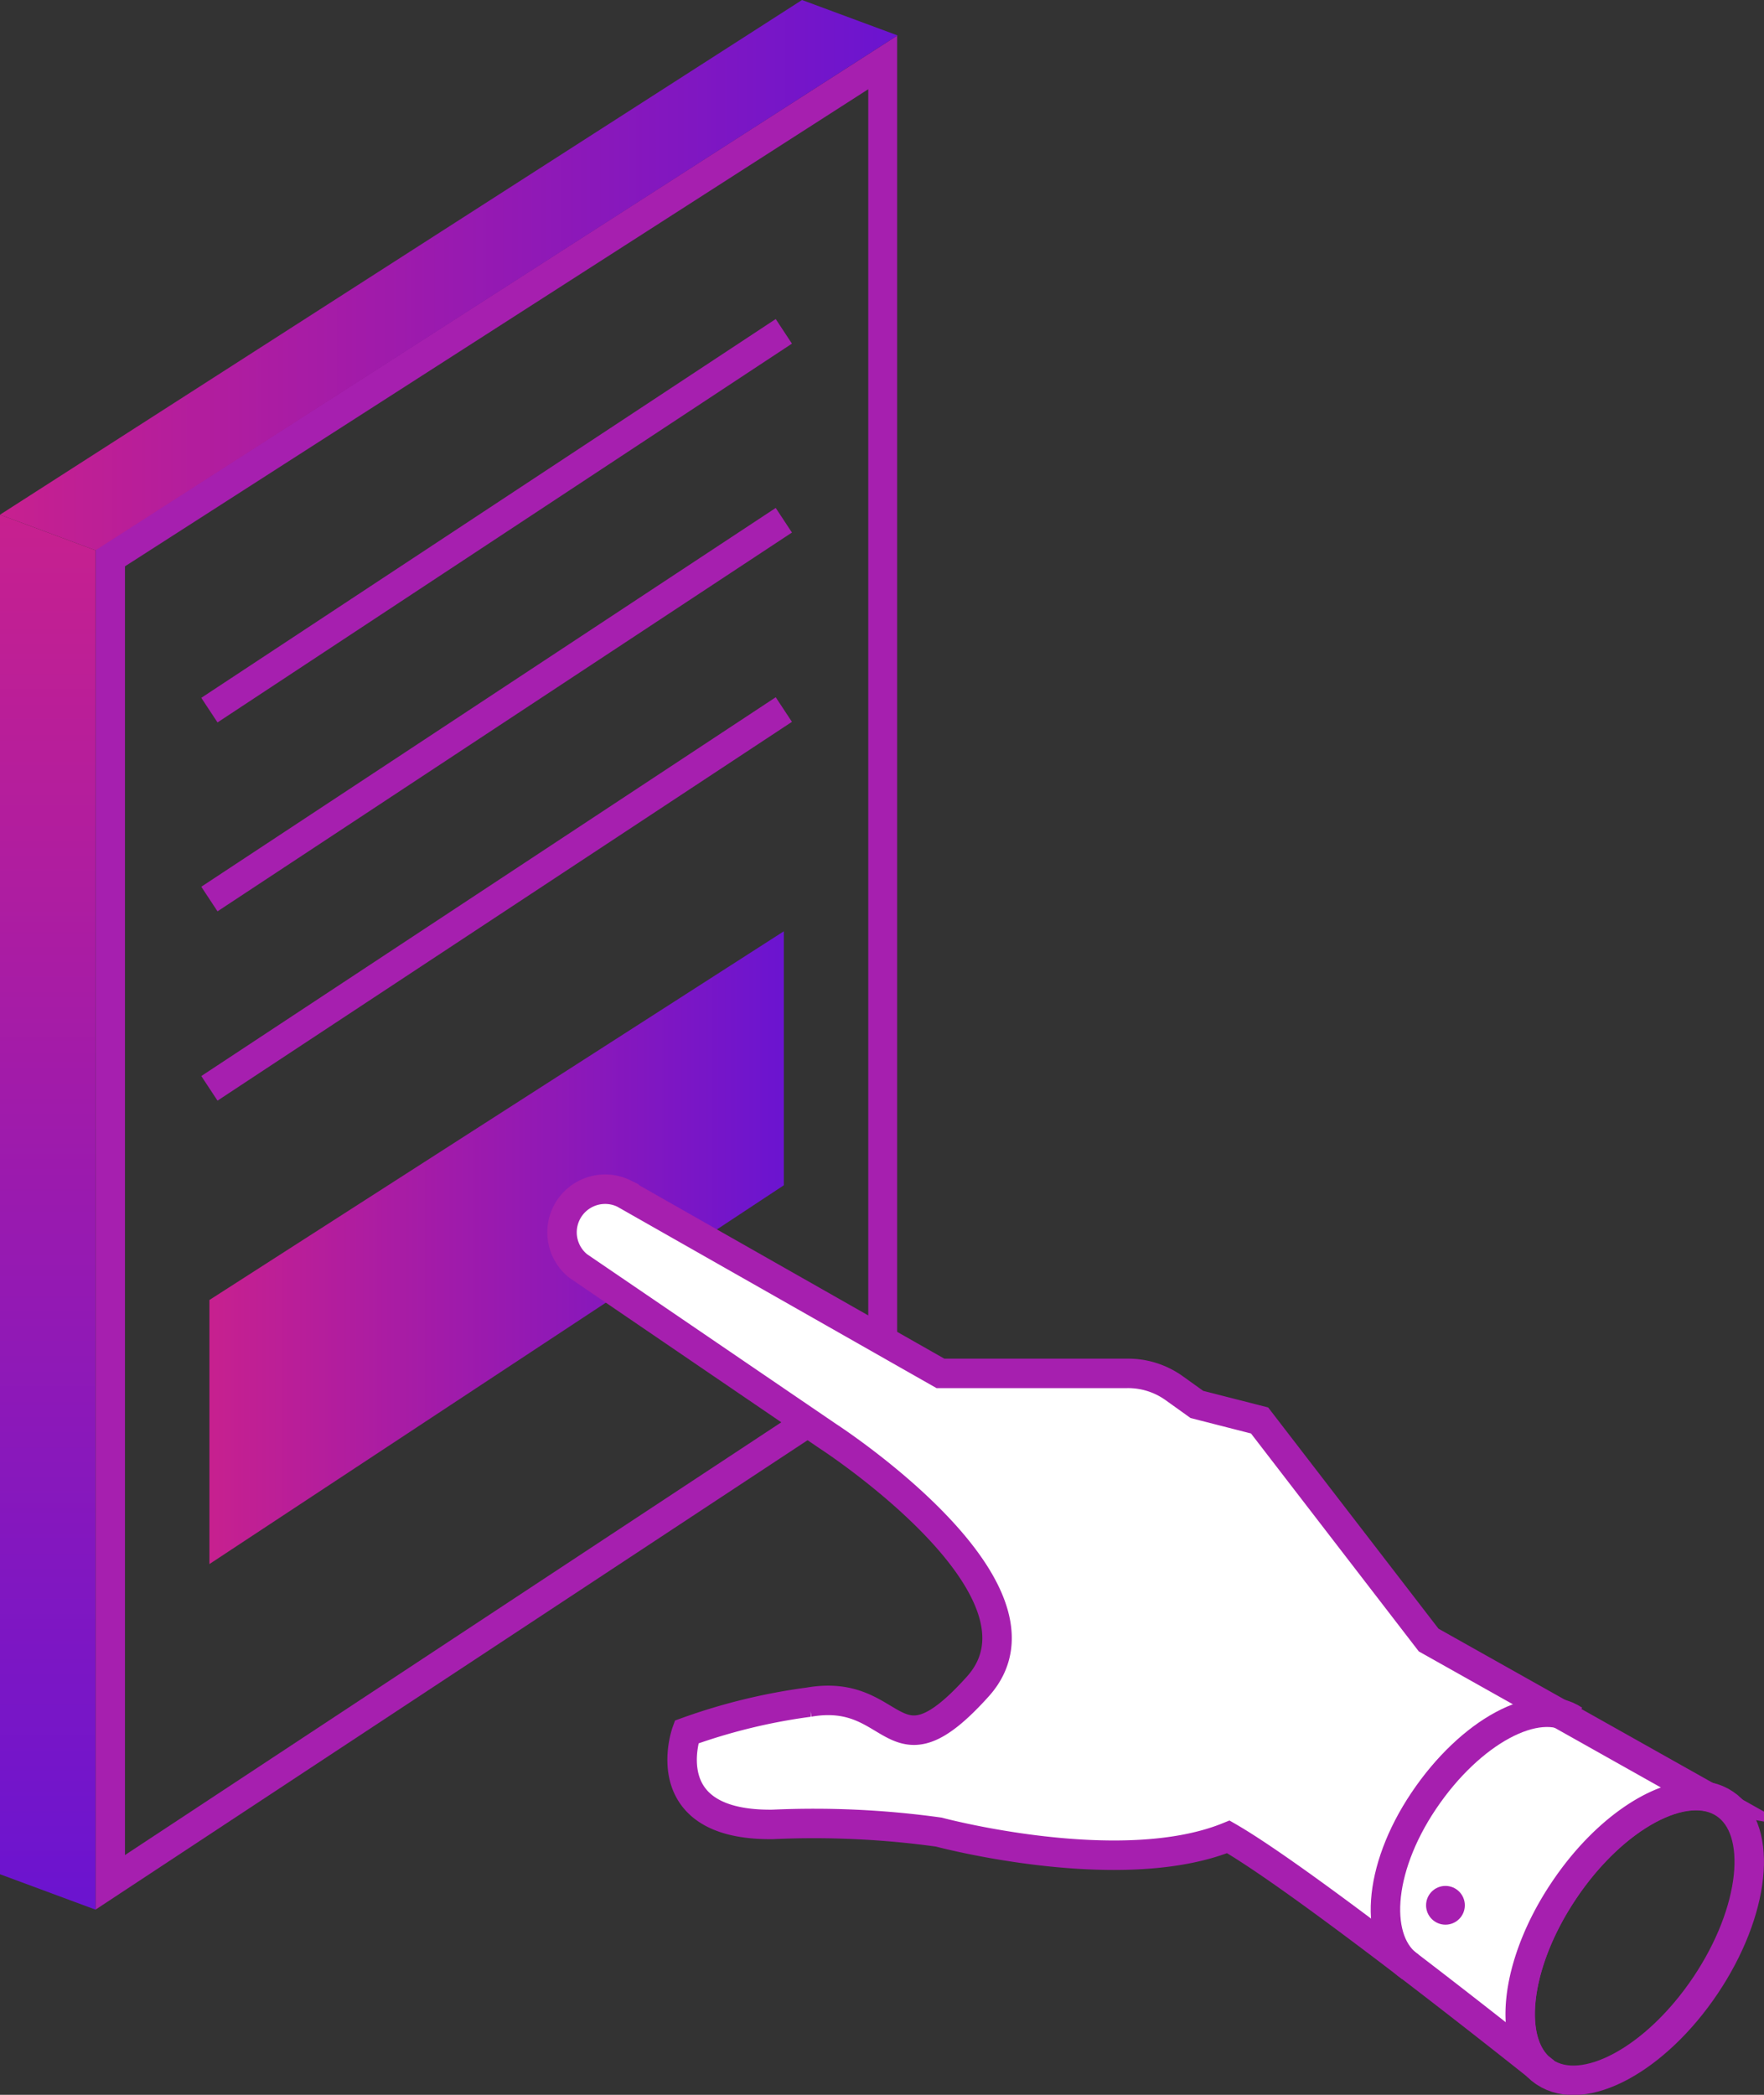
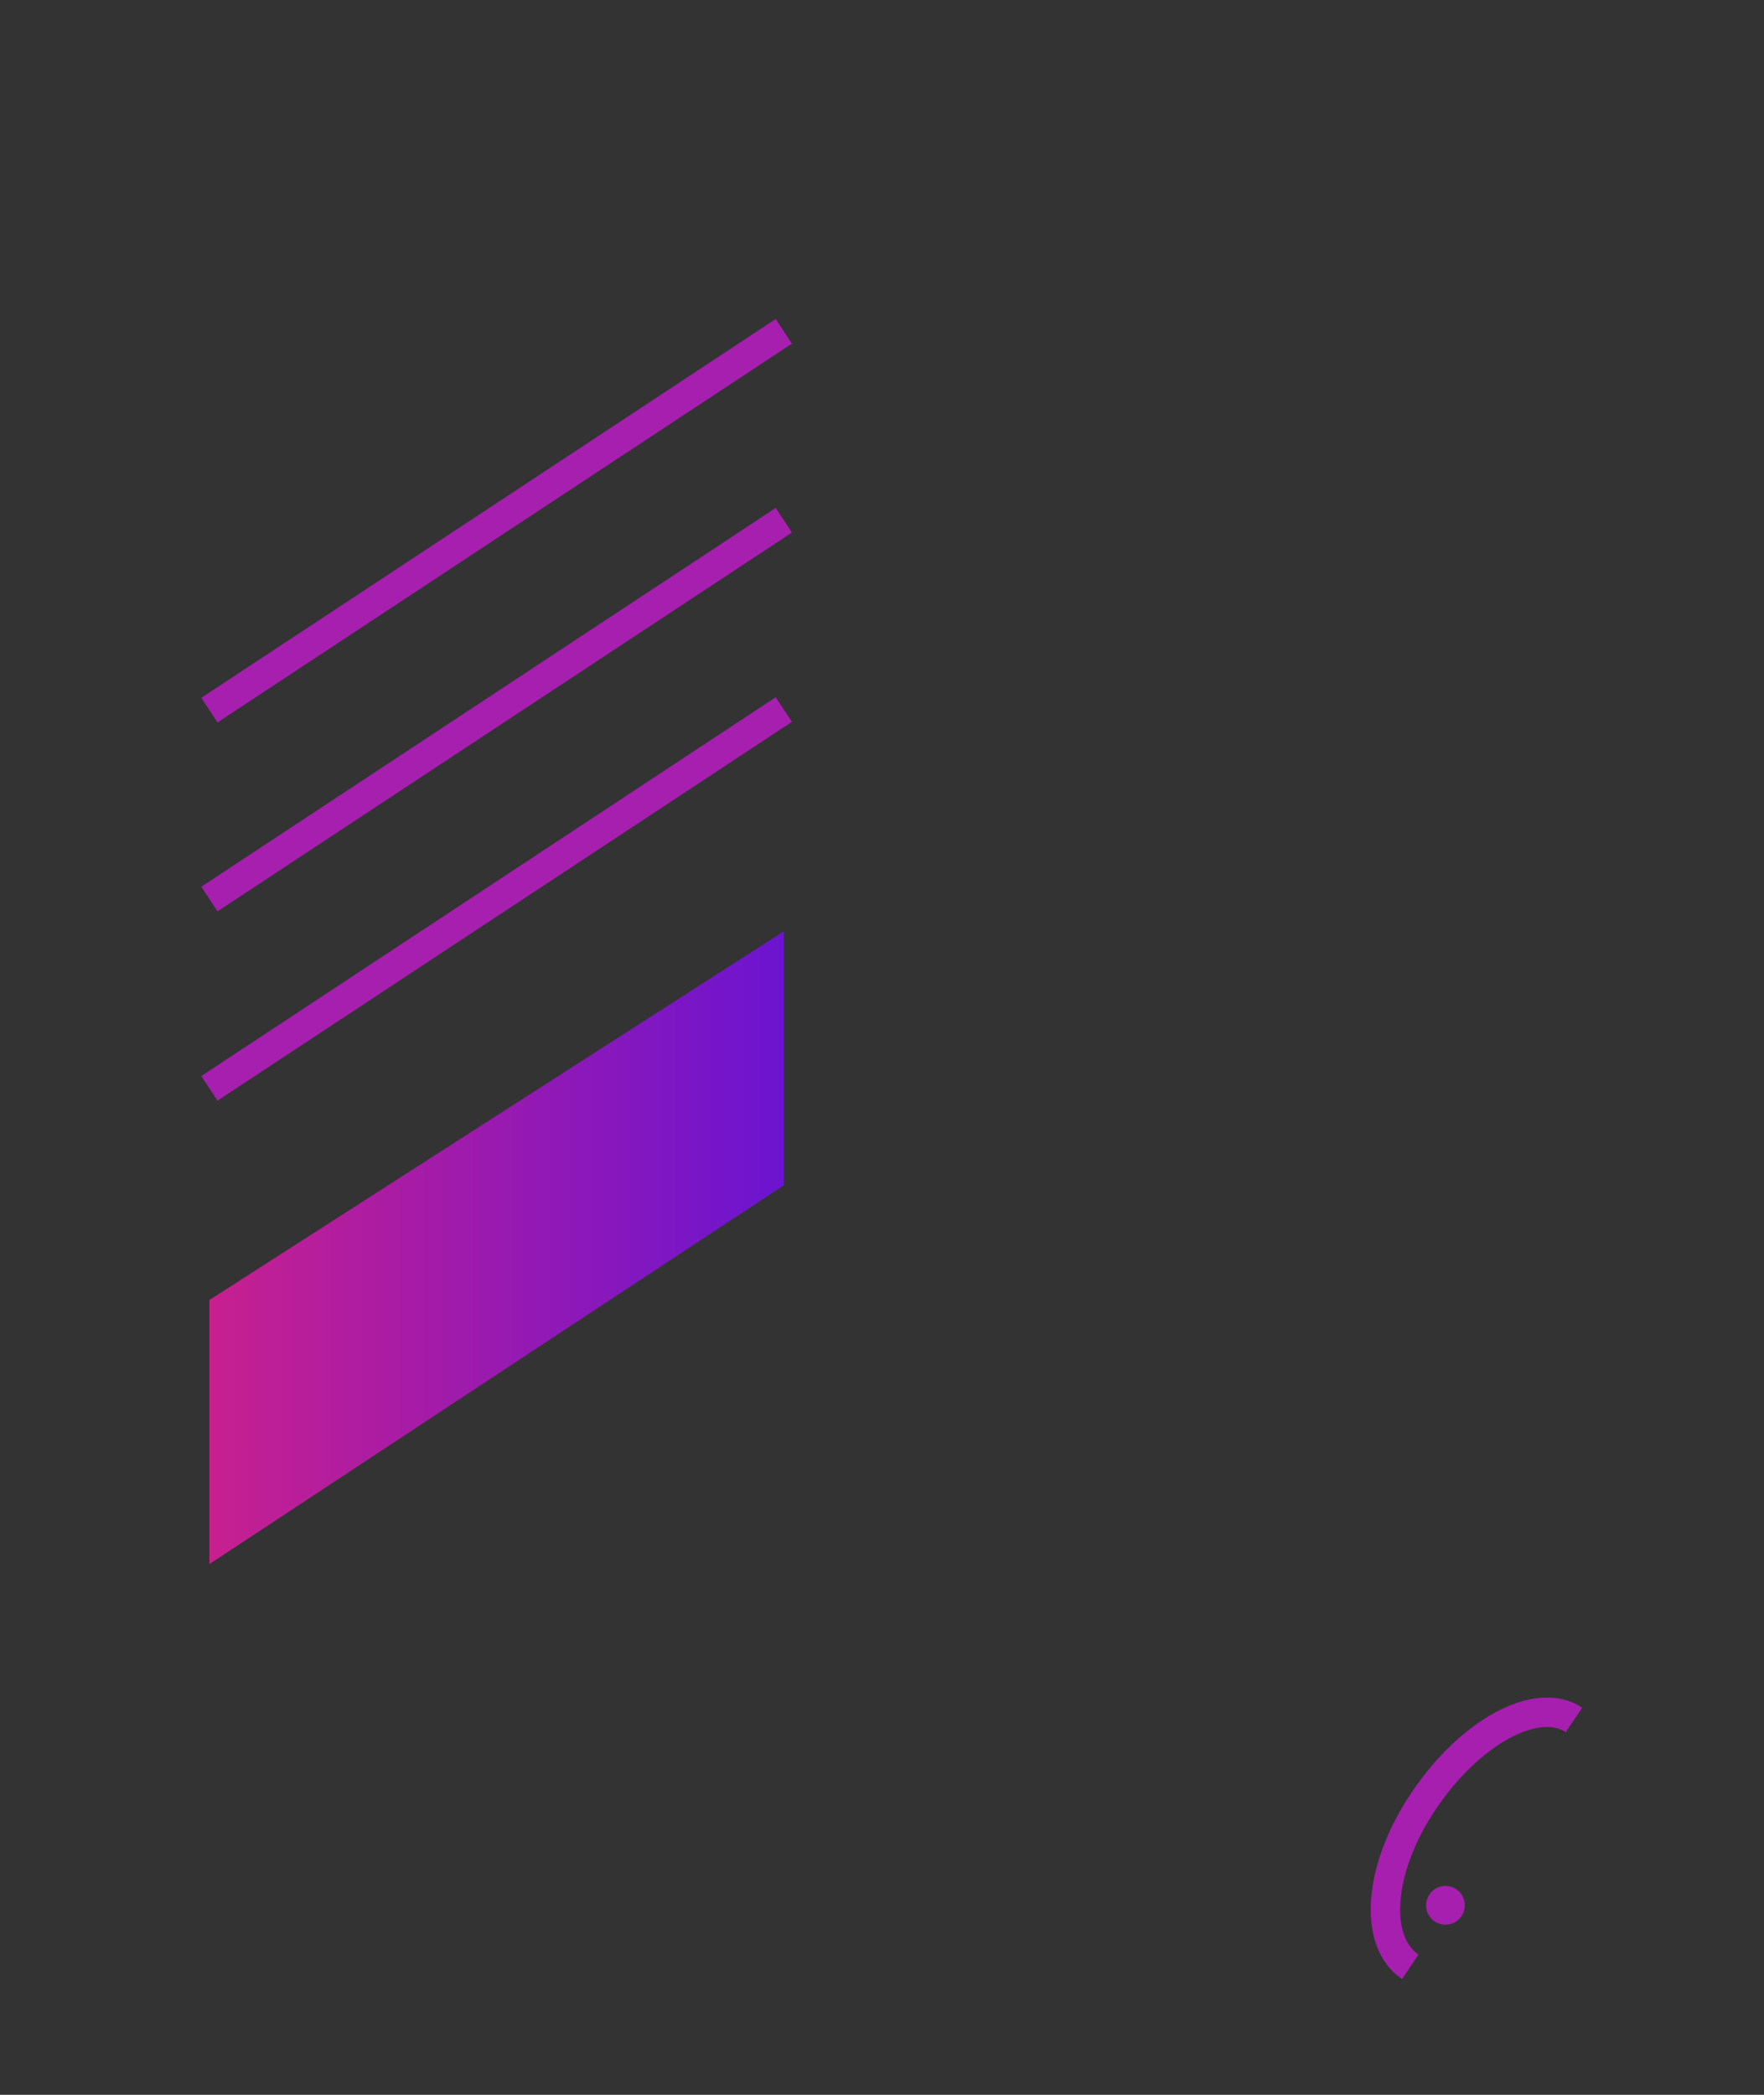
<svg xmlns="http://www.w3.org/2000/svg" xmlns:xlink="http://www.w3.org/1999/xlink" id="Слой_1" data-name="Слой 1" viewBox="0 0 89.21 105.9">
  <rect x="0" y="0" width="89.21" height="105.9" fill="#333333" stroke="none" />
  <defs>
    <style>.cls-1{fill:#a61faf;}.cls-2{fill:none;}.cls-2,.cls-6{stroke:#a61faf;stroke-miterlimit:10;stroke-width:1.49px;}.cls-3{fill:url(#Безымянный_градиент_8);}.cls-4{fill:url(#Безымянный_градиент_8-2);}.cls-5{fill:url(#Безымянный_градиент_2);}.cls-6{fill:#fff;}</style>
    <linearGradient id="Безымянный_градиент_8" x1="10.59" y1="63.08" x2="39.64" y2="63.08" gradientUnits="userSpaceOnUse">
      <stop offset="0" stop-color="#c7208f" />
      <stop offset="1" stop-color="#6b14d0" />
    </linearGradient>
    <linearGradient id="Безымянный_градиент_8-2" x1="0" y1="13.91" x2="45.39" y2="13.91" xlink:href="#Безымянный_градиент_8" />
    <linearGradient id="Безымянный_градиент_2" x1="2.42" y1="96.54" x2="2.42" y2="26.02" gradientUnits="userSpaceOnUse">
      <stop offset="0" stop-color="#6b14d0" />
      <stop offset="1" stop-color="#c7208f" />
    </linearGradient>
  </defs>
  <title>fastcashloancenter_icons</title>
-   <path class="cls-1" d="M43.91,4.51V67.26l-3.53,4.07L6.32,93.78V28.63L43.91,4.51m1.48-2.72-40.56,26V96.54L41.37,72.46l4-4.64v-66Z" />
  <line class="cls-2" x1="10.59" y1="55.02" x2="39.64" y2="35.87" />
  <line class="cls-2" x1="10.59" y1="45.45" x2="39.64" y2="26.3" />
  <line class="cls-2" x1="10.59" y1="35.9" x2="39.64" y2="16.75" />
  <polyline class="cls-3" points="35.76 62.48 39.64 59.92 39.64 47.08 10.59 65.72 10.59 79.07 31.42 65.34" />
-   <polygon class="cls-4" points="40.56 0 45.39 1.79 4.83 27.82 0 26.02 40.56 0" />
-   <polygon class="cls-5" points="4.83 96.54 0 94.75 0 26.02 4.83 27.82 4.83 96.54" />
-   <ellipse class="cls-2" cx="82.67" cy="97.96" rx="8.17" ry="4.31" transform="translate(-44.75 111.93) rotate(-56.09)" />
-   <path class="cls-6" d="M79.1,95.56c2.16-3.22,5.15-5.12,7.21-4.75,0,0,0,0,0,0l-14.06-7.9L63.7,71.81,60.53,71l-1.16-.83A4,4,0,0,0,57,69.43H47.56l-16-9.09A2.18,2.18,0,0,0,29.24,64L41.86,72.6s12,7.76,7.59,12.66-4,0-8.54.79a29.72,29.72,0,0,0-6.19,1.51S33,92.31,39.09,92.23a45.85,45.85,0,0,1,8.39.39s9.18,2.46,14.64.24c4.11,2.37,16,11.88,16,11.88C76.14,103.42,76.58,99.3,79.1,95.56Z" />
  <path class="cls-2" d="M71.32,99.43c-1.85-1.24-1.68-4.88.68-8.39s5.75-5.33,7.6-4.09" />
  <circle class="cls-1" cx="73.1" cy="96.32" r="0.98" />
</svg>